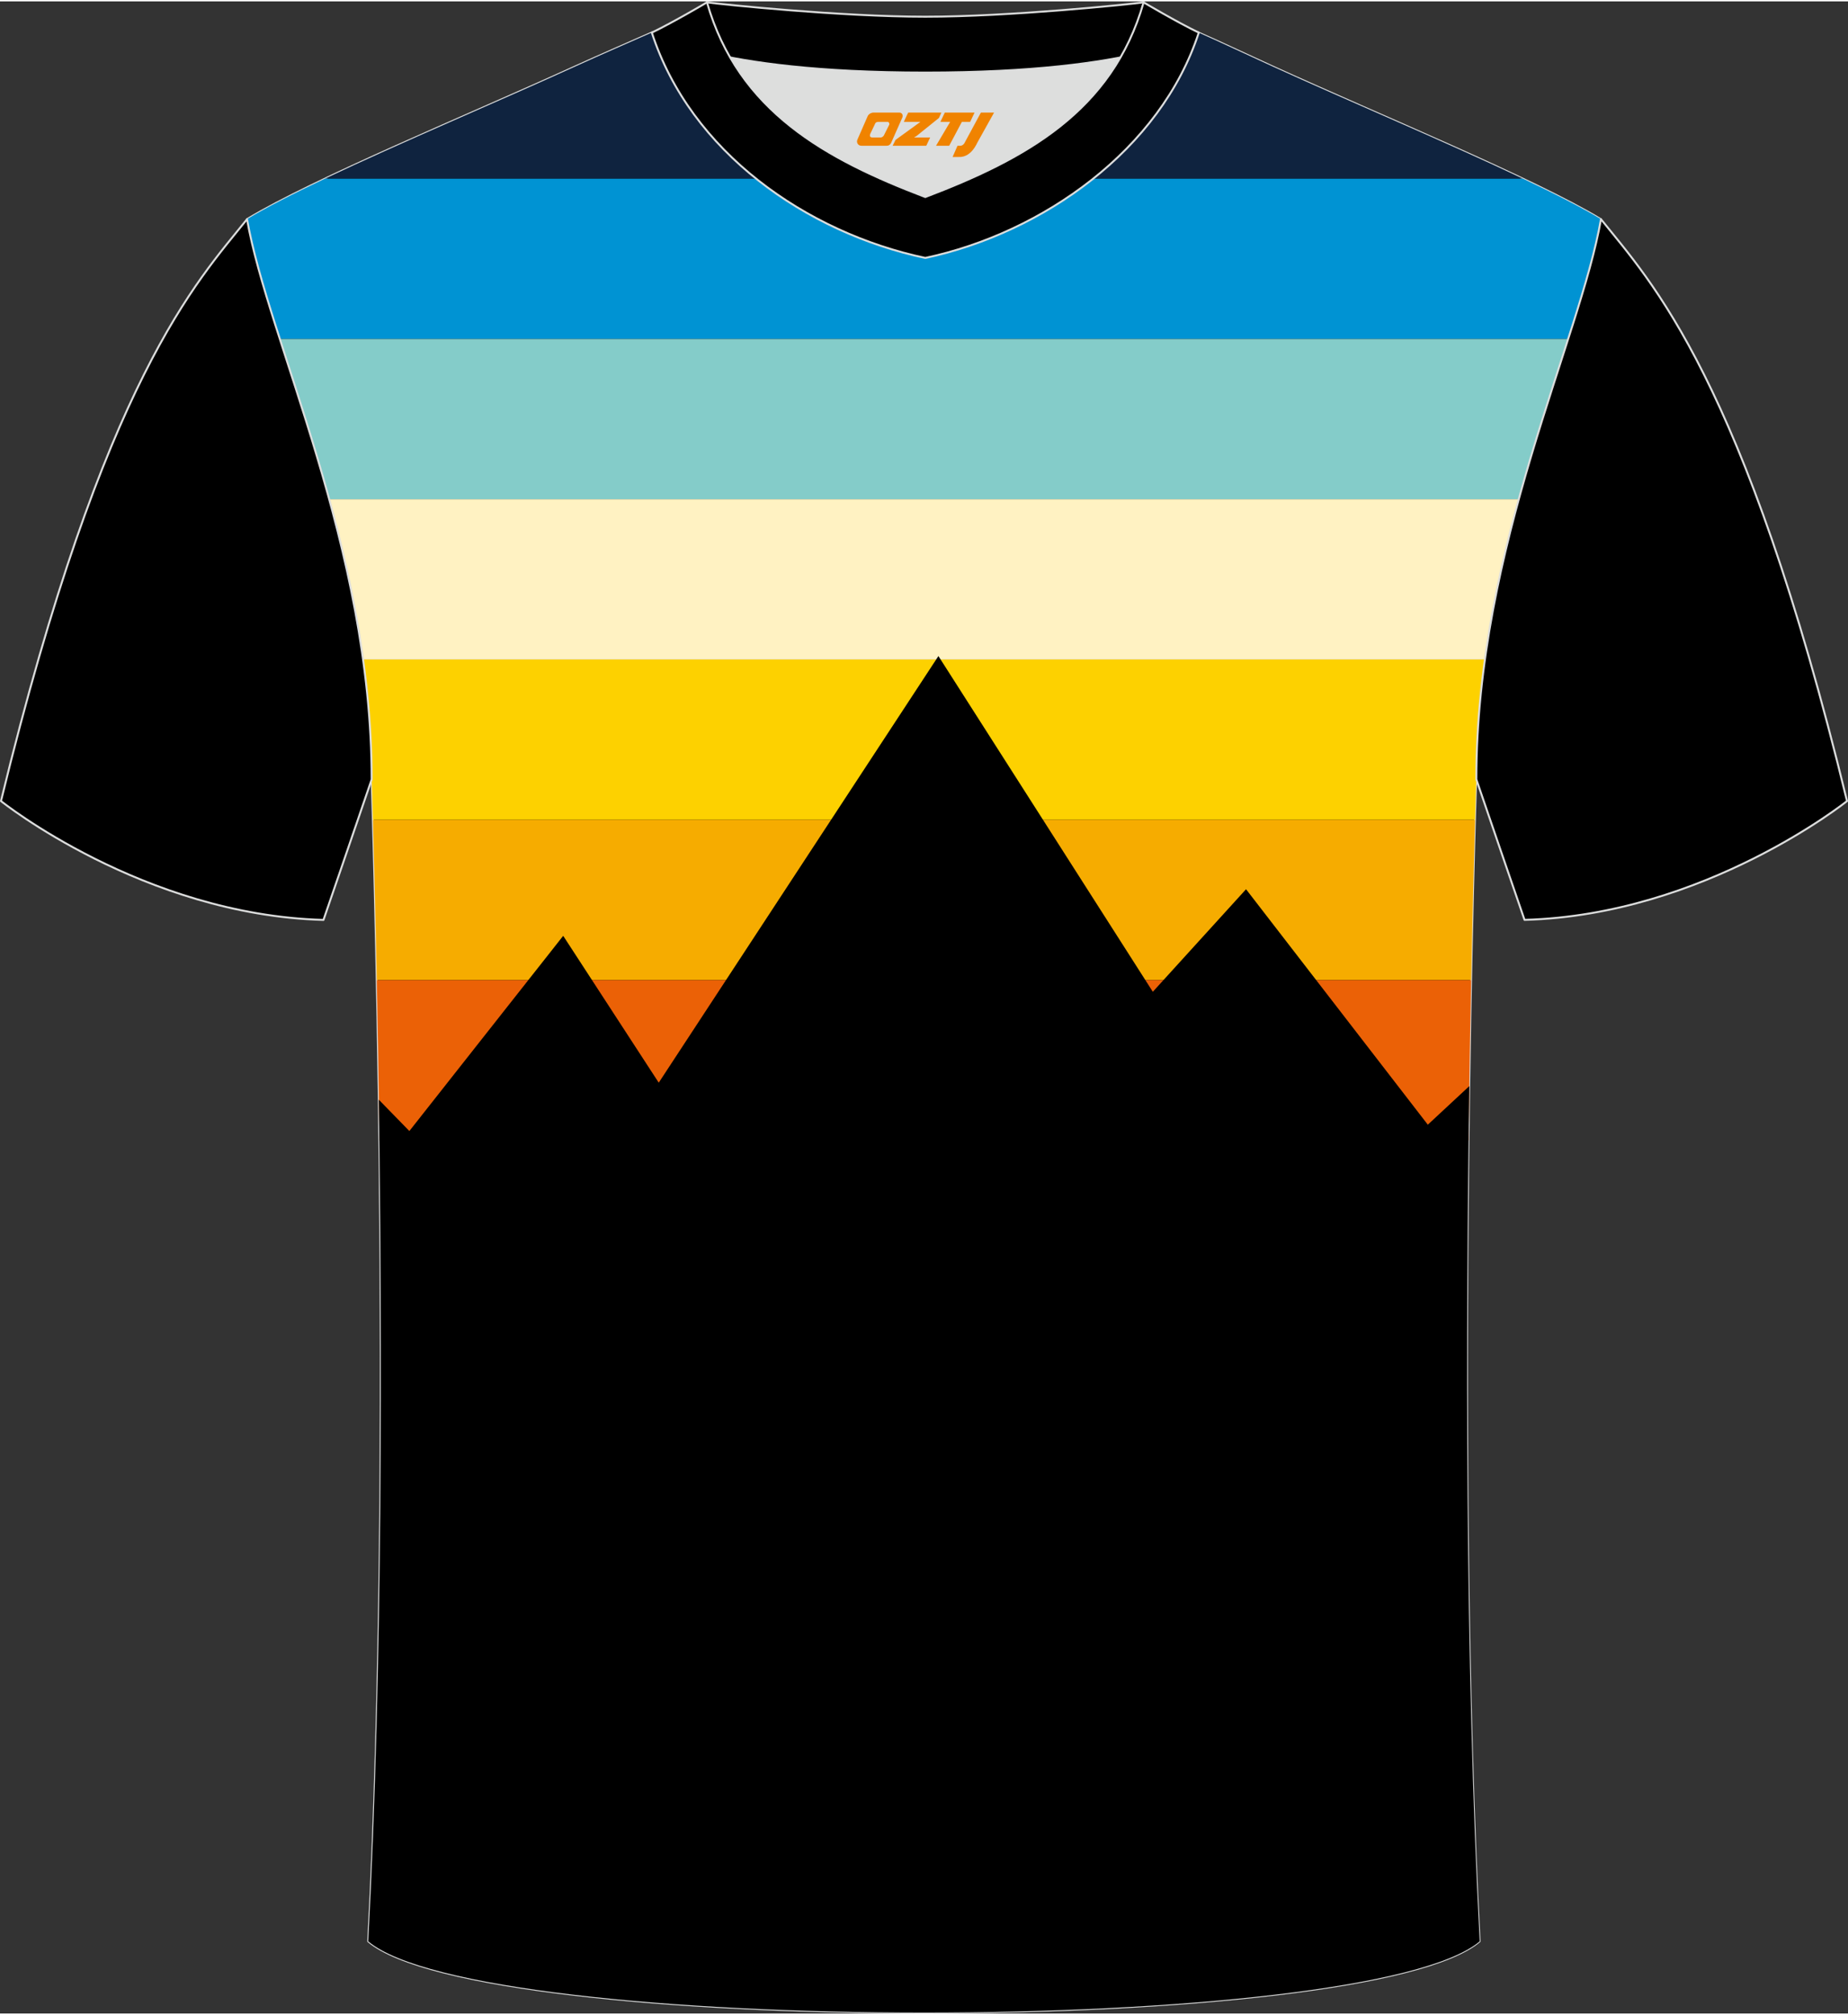
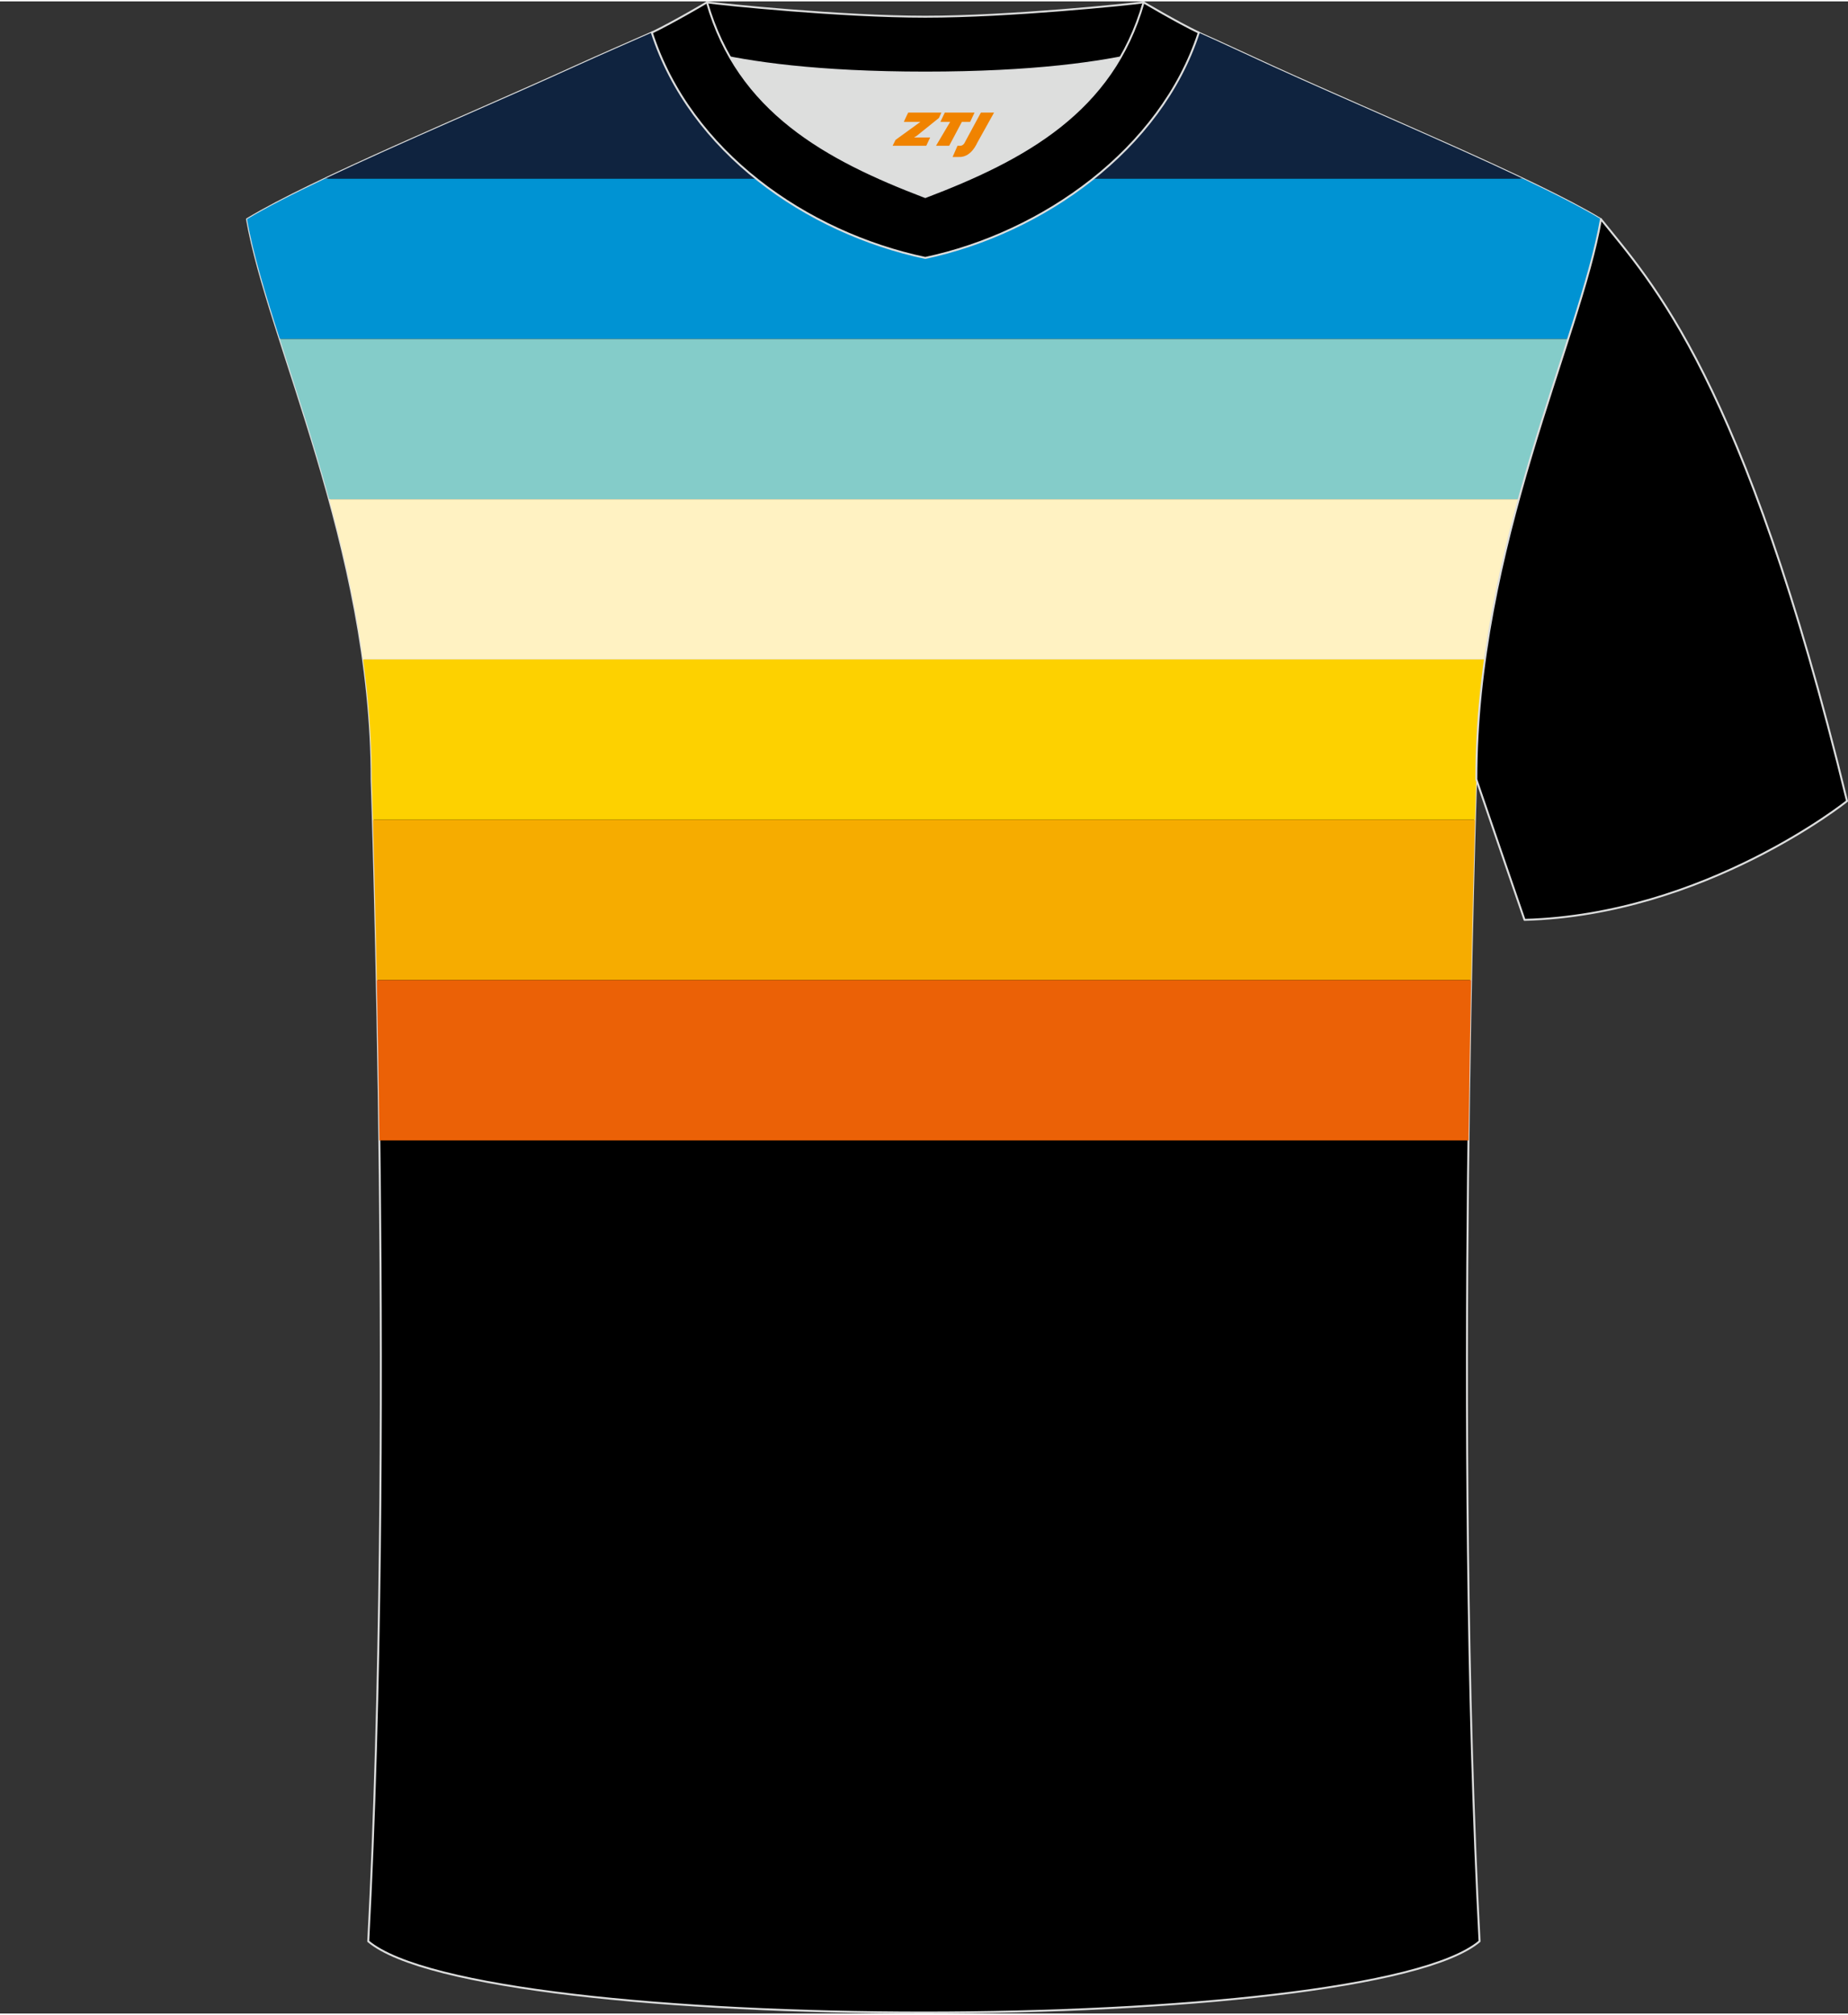
<svg xmlns="http://www.w3.org/2000/svg" version="1.1" x="0px" y="0px" width="378px" height="412px" viewBox="0 0 378.89 412.4" enable-background="new 0 0 378.89 412.4" xml:space="preserve">
  <rect x="0" y="0" width="378.89" height="412.4" fill="#333333" stroke="none" />
  <g id="画板的参考线">
</g>
  <g id="图层_1">
    <g>
      <path fill-rule="evenodd" clip-rule="evenodd" stroke="#DCDDDD" stroke-width="0.401" stroke-linecap="round" stroke-linejoin="round" stroke-miterlimit="22.926" d="    M75.5,397.6c5.37-101.2,0.7-238.13,0.7-238.13c0-47.71-21.29-90.1-25.56-114.83c13.66-8.25,45.38-21.3,67.28-31.29    c5.56-2.53,11.71-5.19,15.69-6.95c17.56-0.32,25.39,1.25,55.66,1.25l0.32,0c30.26,0,38.61-1.57,56.16-1.25    c3.99,1.76,9.62,4.42,15.18,6.95c21.92,10,53.63,23.05,67.28,31.29c-4.28,24.71-25.56,67.11-25.56,114.83    c0,0-4.67,136.93,0.7,238.13C280.26,417.07,98.62,417.07,75.5,397.6z" />
      <g>
        <g>
-           <path fill-rule="evenodd" clip-rule="evenodd" fill="#0F233F" d="M312.25,36.34H66.62c15.45-7.34,35.83-15.93,51.31-22.99      c5.56-2.53,11.71-5.19,15.69-6.95c17.56-0.32,25.39,1.25,55.66,1.25l0.32,0c30.26,0,38.61-1.57,56.16-1.25      c3.99,1.76,9.62,4.42,15.18,6.95C276.44,20.42,296.81,29,312.25,36.34z" />
+           <path fill-rule="evenodd" clip-rule="evenodd" fill="#0F233F" d="M312.25,36.34H66.62c15.45-7.34,35.83-15.93,51.31-22.99      c5.56-2.53,11.71-5.19,15.69-6.95c17.56-0.32,25.39,1.25,55.66,1.25l0.32,0c30.26,0,38.61-1.57,56.16-1.25      c3.99,1.76,9.62,4.42,15.18,6.95C276.44,20.42,296.81,29,312.25,36.34" />
          <path fill-rule="evenodd" clip-rule="evenodd" fill="#0093D3" d="M66.62,36.34h245.63c6.41,3.05,11.98,5.88,15.99,8.3      c-1.19,6.9-3.71,15.17-6.72,24.55H57.37c-3.01-9.38-5.53-17.66-6.72-24.56C54.65,42.22,60.21,39.39,66.62,36.34z" />
          <path fill-rule="evenodd" clip-rule="evenodd" fill="#84CCC9" d="M57.37,69.19h264.15c-3.16,9.84-6.85,20.89-10.13,32.85H67.49      C64.22,90.08,60.52,79.03,57.37,69.19z" />
          <path fill-rule="evenodd" clip-rule="evenodd" fill="#FFF2C2" d="M67.49,102.04h243.89c-2.83,10.34-5.35,21.36-6.94,32.85h-230      C72.85,123.4,70.33,112.38,67.49,102.04z" />
          <path fill-rule="evenodd" clip-rule="evenodd" fill="#FDD100" d="M74.44,134.89h230c-1.1,7.98-1.76,16.19-1.76,24.57      c0,0-0.1,2.95-0.25,8.28H76.46c-0.15-5.33-0.25-8.28-0.25-8.28C76.2,151.09,75.55,142.88,74.44,134.89z" />
          <path fill-rule="evenodd" clip-rule="evenodd" fill="#F6AC00" d="M76.46,167.75h225.97c-0.21,7.12-0.51,18.49-0.8,32.85H77.25      C76.97,186.24,76.66,174.86,76.46,167.75z" />
          <path fill-rule="evenodd" clip-rule="evenodd" fill="#EB6106" d="M77.25,200.6h224.38c-0.2,9.72-0.38,20.81-0.53,32.85H77.79      C77.64,221.4,77.45,210.32,77.25,200.6z" />
        </g>
-         <path fill-rule="evenodd" clip-rule="evenodd" d="M77.67,225.11l6.26,6.42l31.54-40.01l19.59,30.1l57.34-87.44l43.96,68.81     l19.11-21.02l37.27,48.26l8.51-7.91c-0.73,48.89-0.92,117.84,2.13,175.29c-23.12,19.47-204.76,19.47-227.88,0     C78.49,341.24,78.37,273.81,77.67,225.11z" />
      </g>
      <path fill-rule="evenodd" clip-rule="evenodd" fill="#DDDEDD" d="M149.69,11.49c8.47,14.65,23.44,22.32,40.01,28.6    c16.59-6.3,31.55-13.95,40.01-28.61c-8.67,1.66-21.5,3.1-40.01,3.1C171.19,14.59,158.36,13.16,149.69,11.49z" />
      <path fill-rule="evenodd" clip-rule="evenodd" fill="#5A595A" d="M189.71,3.14c-17.32,0-41.87-2.54-44.76-2.94    c0,0-5.54,4.47-11.31,6.2c0,0,11.81,8.19,56.07,8.19c44.26,0,56.07-8.19,56.07-8.19c-5.77-1.72-11.31-6.2-11.31-6.2    C231.56,0.6,207.02,3.14,189.71,3.14z" />
      <path fill-rule="evenodd" clip-rule="evenodd" stroke="#DCDDDD" stroke-width="0.401" stroke-linecap="round" stroke-linejoin="round" stroke-miterlimit="22.926" d="    M189.71,3.14c-17.32,0-41.87-2.54-44.76-2.94c0,0-5.54,4.47-11.31,6.2c0,0,11.81,8.19,56.07,8.19c44.26,0,56.07-8.19,56.07-8.19    c-5.77-1.72-11.31-6.2-11.31-6.2C231.56,0.6,207.02,3.14,189.71,3.14z" />
-       <path fill-rule="evenodd" clip-rule="evenodd" fill="#5A595A" d="M189.71,52.58c24.01-5.09,48.25-22.16,56.07-46.18    c-4.44-2.13-11.31-6.2-11.31-6.2c-6.41,22.38-24.35,32.14-44.76,39.9c-20.37-7.75-38.35-17.56-44.76-39.9c0,0-6.87,4.06-11.31,6.2    C141.55,30.8,165.3,47.41,189.71,52.58z" />
      <path fill-rule="evenodd" clip-rule="evenodd" stroke="#DCDDDD" stroke-width="0.401" stroke-linecap="round" stroke-linejoin="round" stroke-miterlimit="22.926" d="    M189.71,52.58c24.01-5.09,48.25-22.16,56.07-46.18c-4.44-2.13-11.31-6.2-11.31-6.2c-6.41,22.38-24.35,32.14-44.76,39.9    c-20.37-7.75-38.35-17.56-44.76-39.9c0,0-6.87,4.06-11.31,6.2C141.55,30.8,165.3,47.41,189.71,52.58z" />
-       <path fill-rule="evenodd" clip-rule="evenodd" stroke="#DCDDDD" stroke-width="0.401" stroke-linecap="round" stroke-linejoin="round" stroke-miterlimit="22.926" d="    M50.65,44.64C40.43,57.42,21.34,77.01,0.2,163.9c0,0,29.14,23.34,66.12,24.36c0,0,7.16-20.79,9.88-28.79    C76.2,111.76,54.93,69.36,50.65,44.64z" />
      <path fill-rule="evenodd" clip-rule="evenodd" stroke="#DCDDDD" stroke-width="0.401" stroke-linecap="round" stroke-linejoin="round" stroke-miterlimit="22.926" d="    M328.24,44.64c10.22,12.78,29.31,32.36,50.45,119.26c0,0-29.14,23.34-66.12,24.35c0,0-7.16-20.79-9.88-28.79    C302.68,111.76,323.96,69.36,328.24,44.64z" />
    </g>
  </g>
  <g>
    <path fill="#F08300" d="M201.11,22.79l-3.4,6.3c-0.2,0.3-0.5,0.5-0.8,0.5h-0.6l-1,2.3h1.2c2,0.1,3.2-1.5,3.9-3L203.81,22.79h-2.5L201.11,22.79z" />
    <polygon fill="#F08300" points="193.91,22.79 ,199.81,22.79 ,198.91,24.69 ,197.21,24.69 ,194.61,29.59 ,191.91,29.59 ,194.81,24.69 ,192.81,24.69 ,193.71,22.79" />
    <polygon fill="#F08300" points="187.91,27.89 ,187.41,27.89 ,187.91,27.59 ,192.51,23.89 ,193.01,22.79 ,186.21,22.79 ,185.91,23.39 ,185.31,24.69 ,188.11,24.69 ,188.71,24.69 ,183.61,28.39    ,183.01,29.59 ,189.61,29.59 ,189.91,29.59 ,190.71,27.89" />
-     <path fill="#F08300" d="M184.41,22.79H179.11C178.61,22.79,178.11,23.09,177.91,23.49L175.81,28.29C175.51,28.89,175.91,29.59,176.61,29.59h5.2c0.4,0,0.7-0.2,0.9-0.6L185.01,23.79C185.21,23.29,184.91,22.79,184.41,22.79z M182.31,25.29L181.21,27.49C181.01,27.79,180.71,27.89,180.61,27.89l-1.8,0C178.61,27.89,178.21,27.79,178.41,27.19l1-2.1c0.1-0.3,0.4-0.4,0.7-0.4h1.9   C182.21,24.69,182.41,24.99,182.31,25.29z" />
  </g>
</svg>